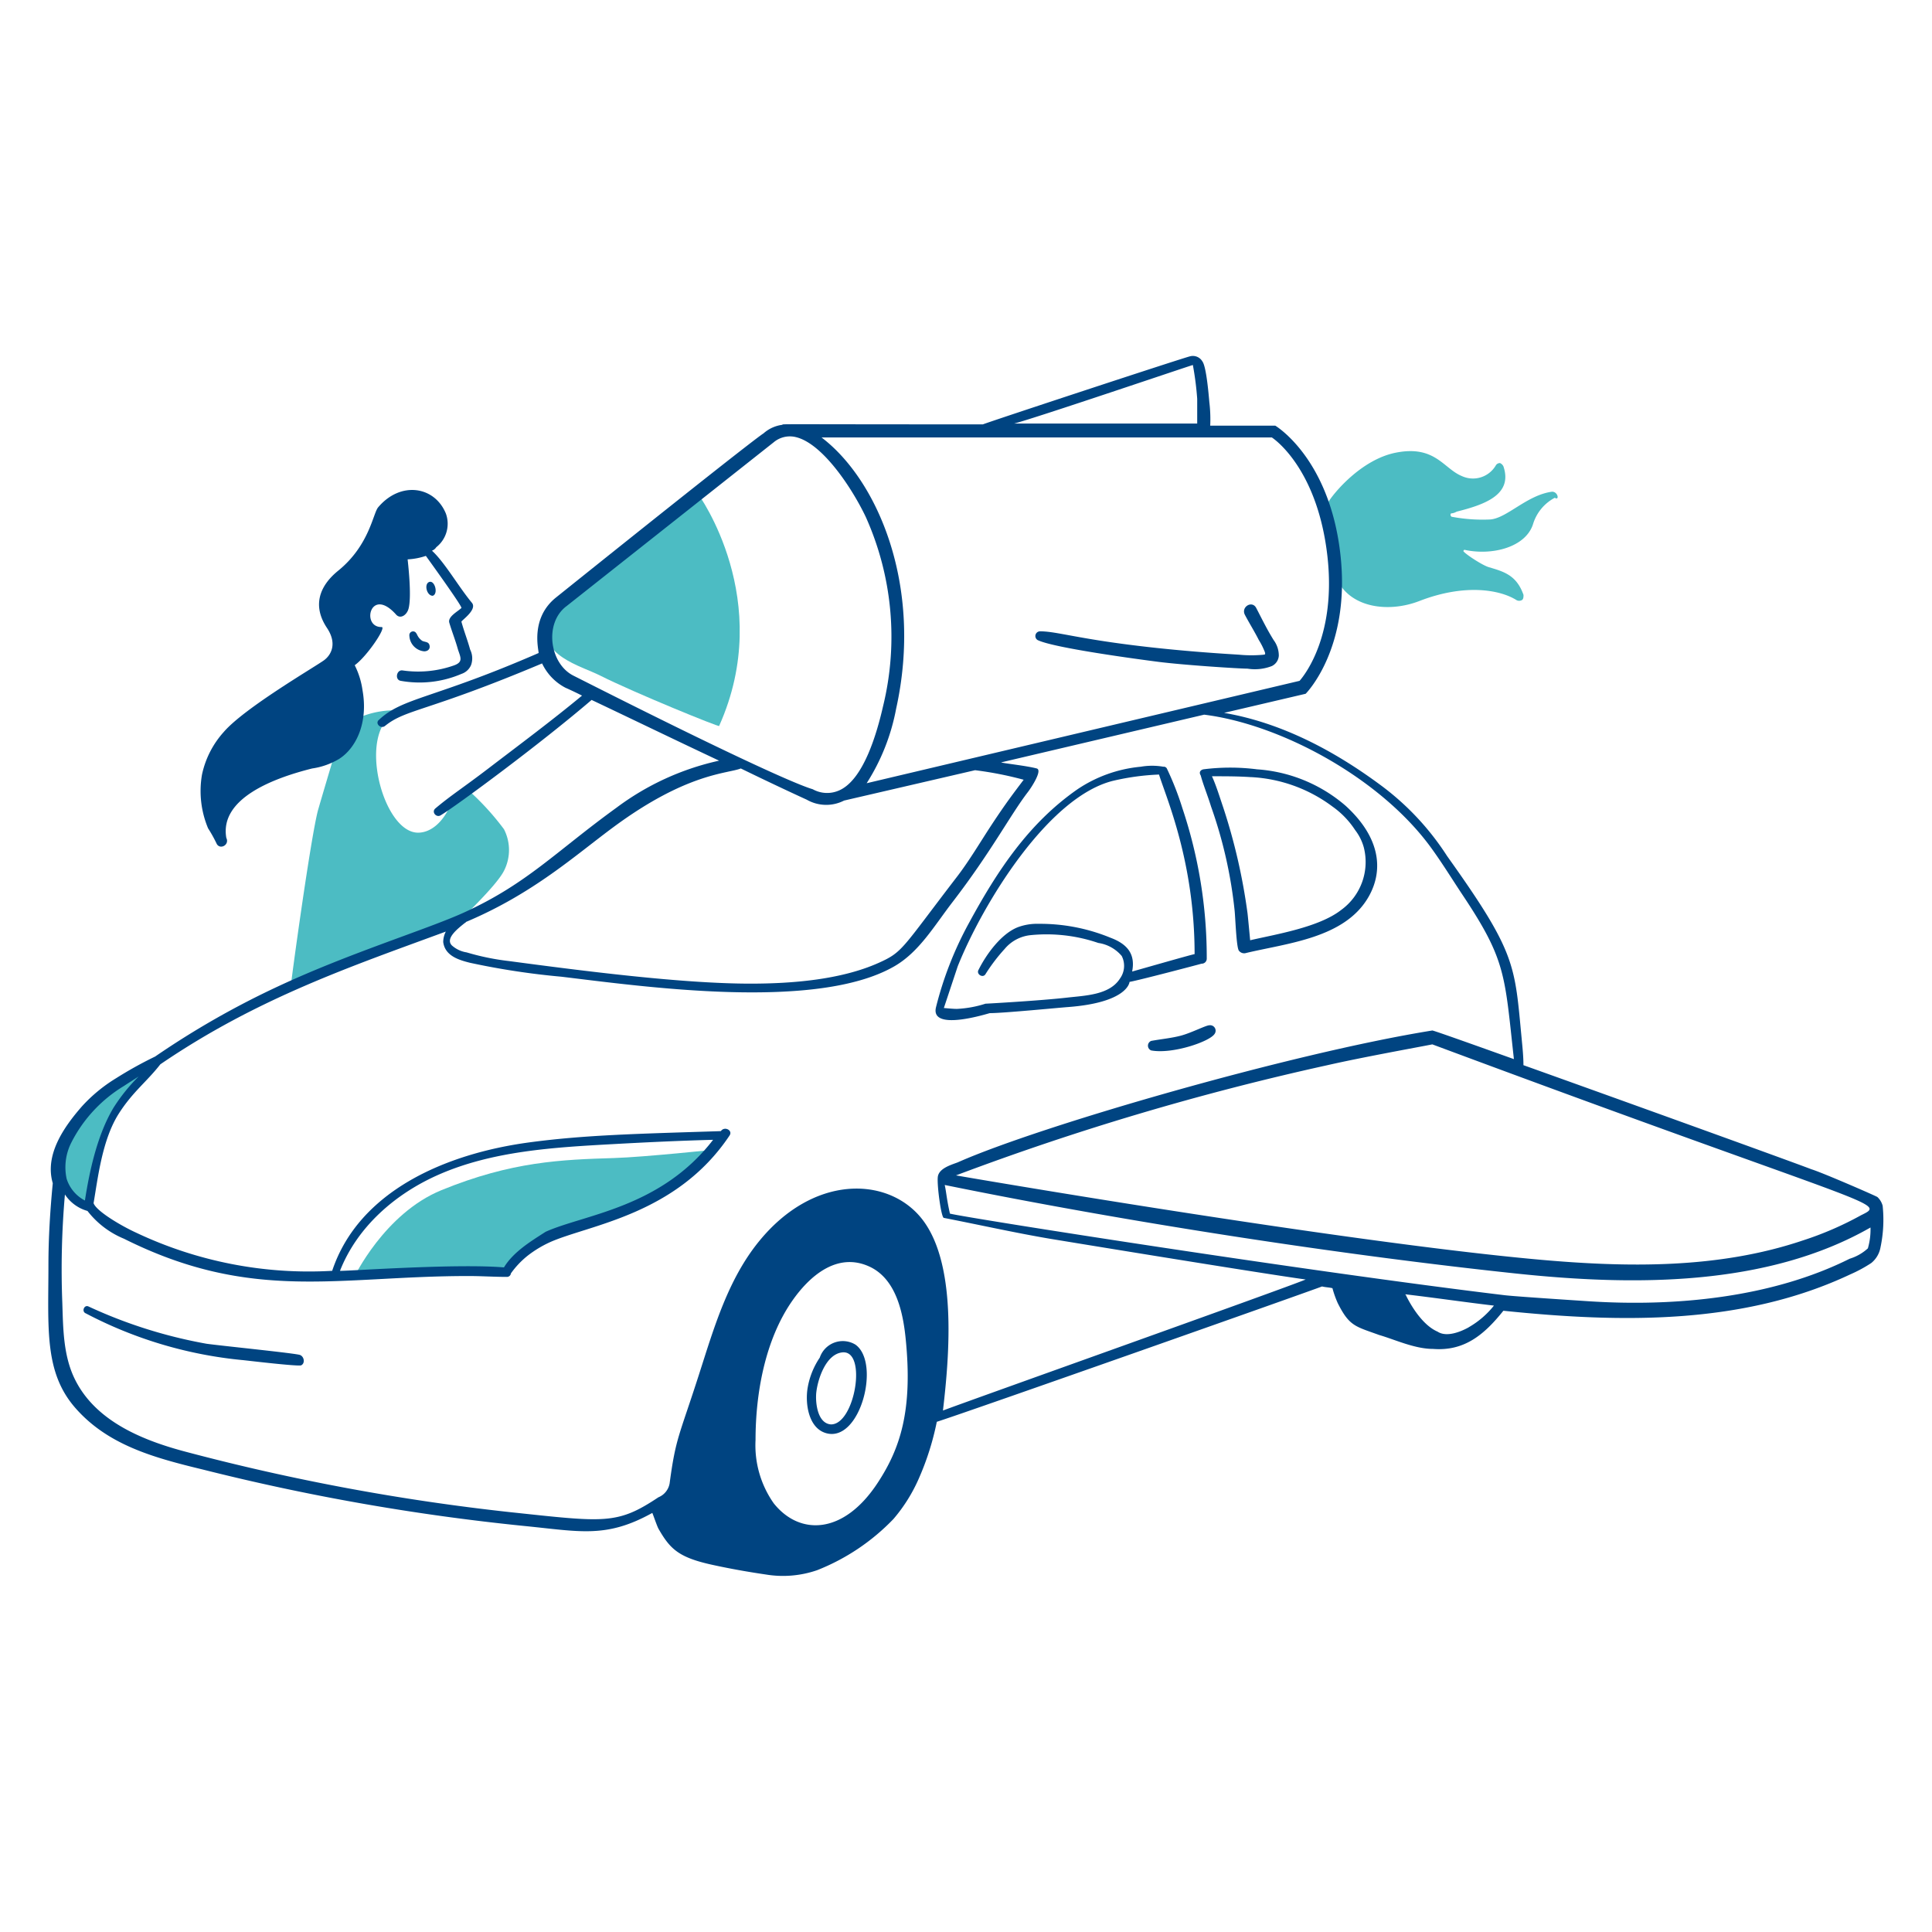
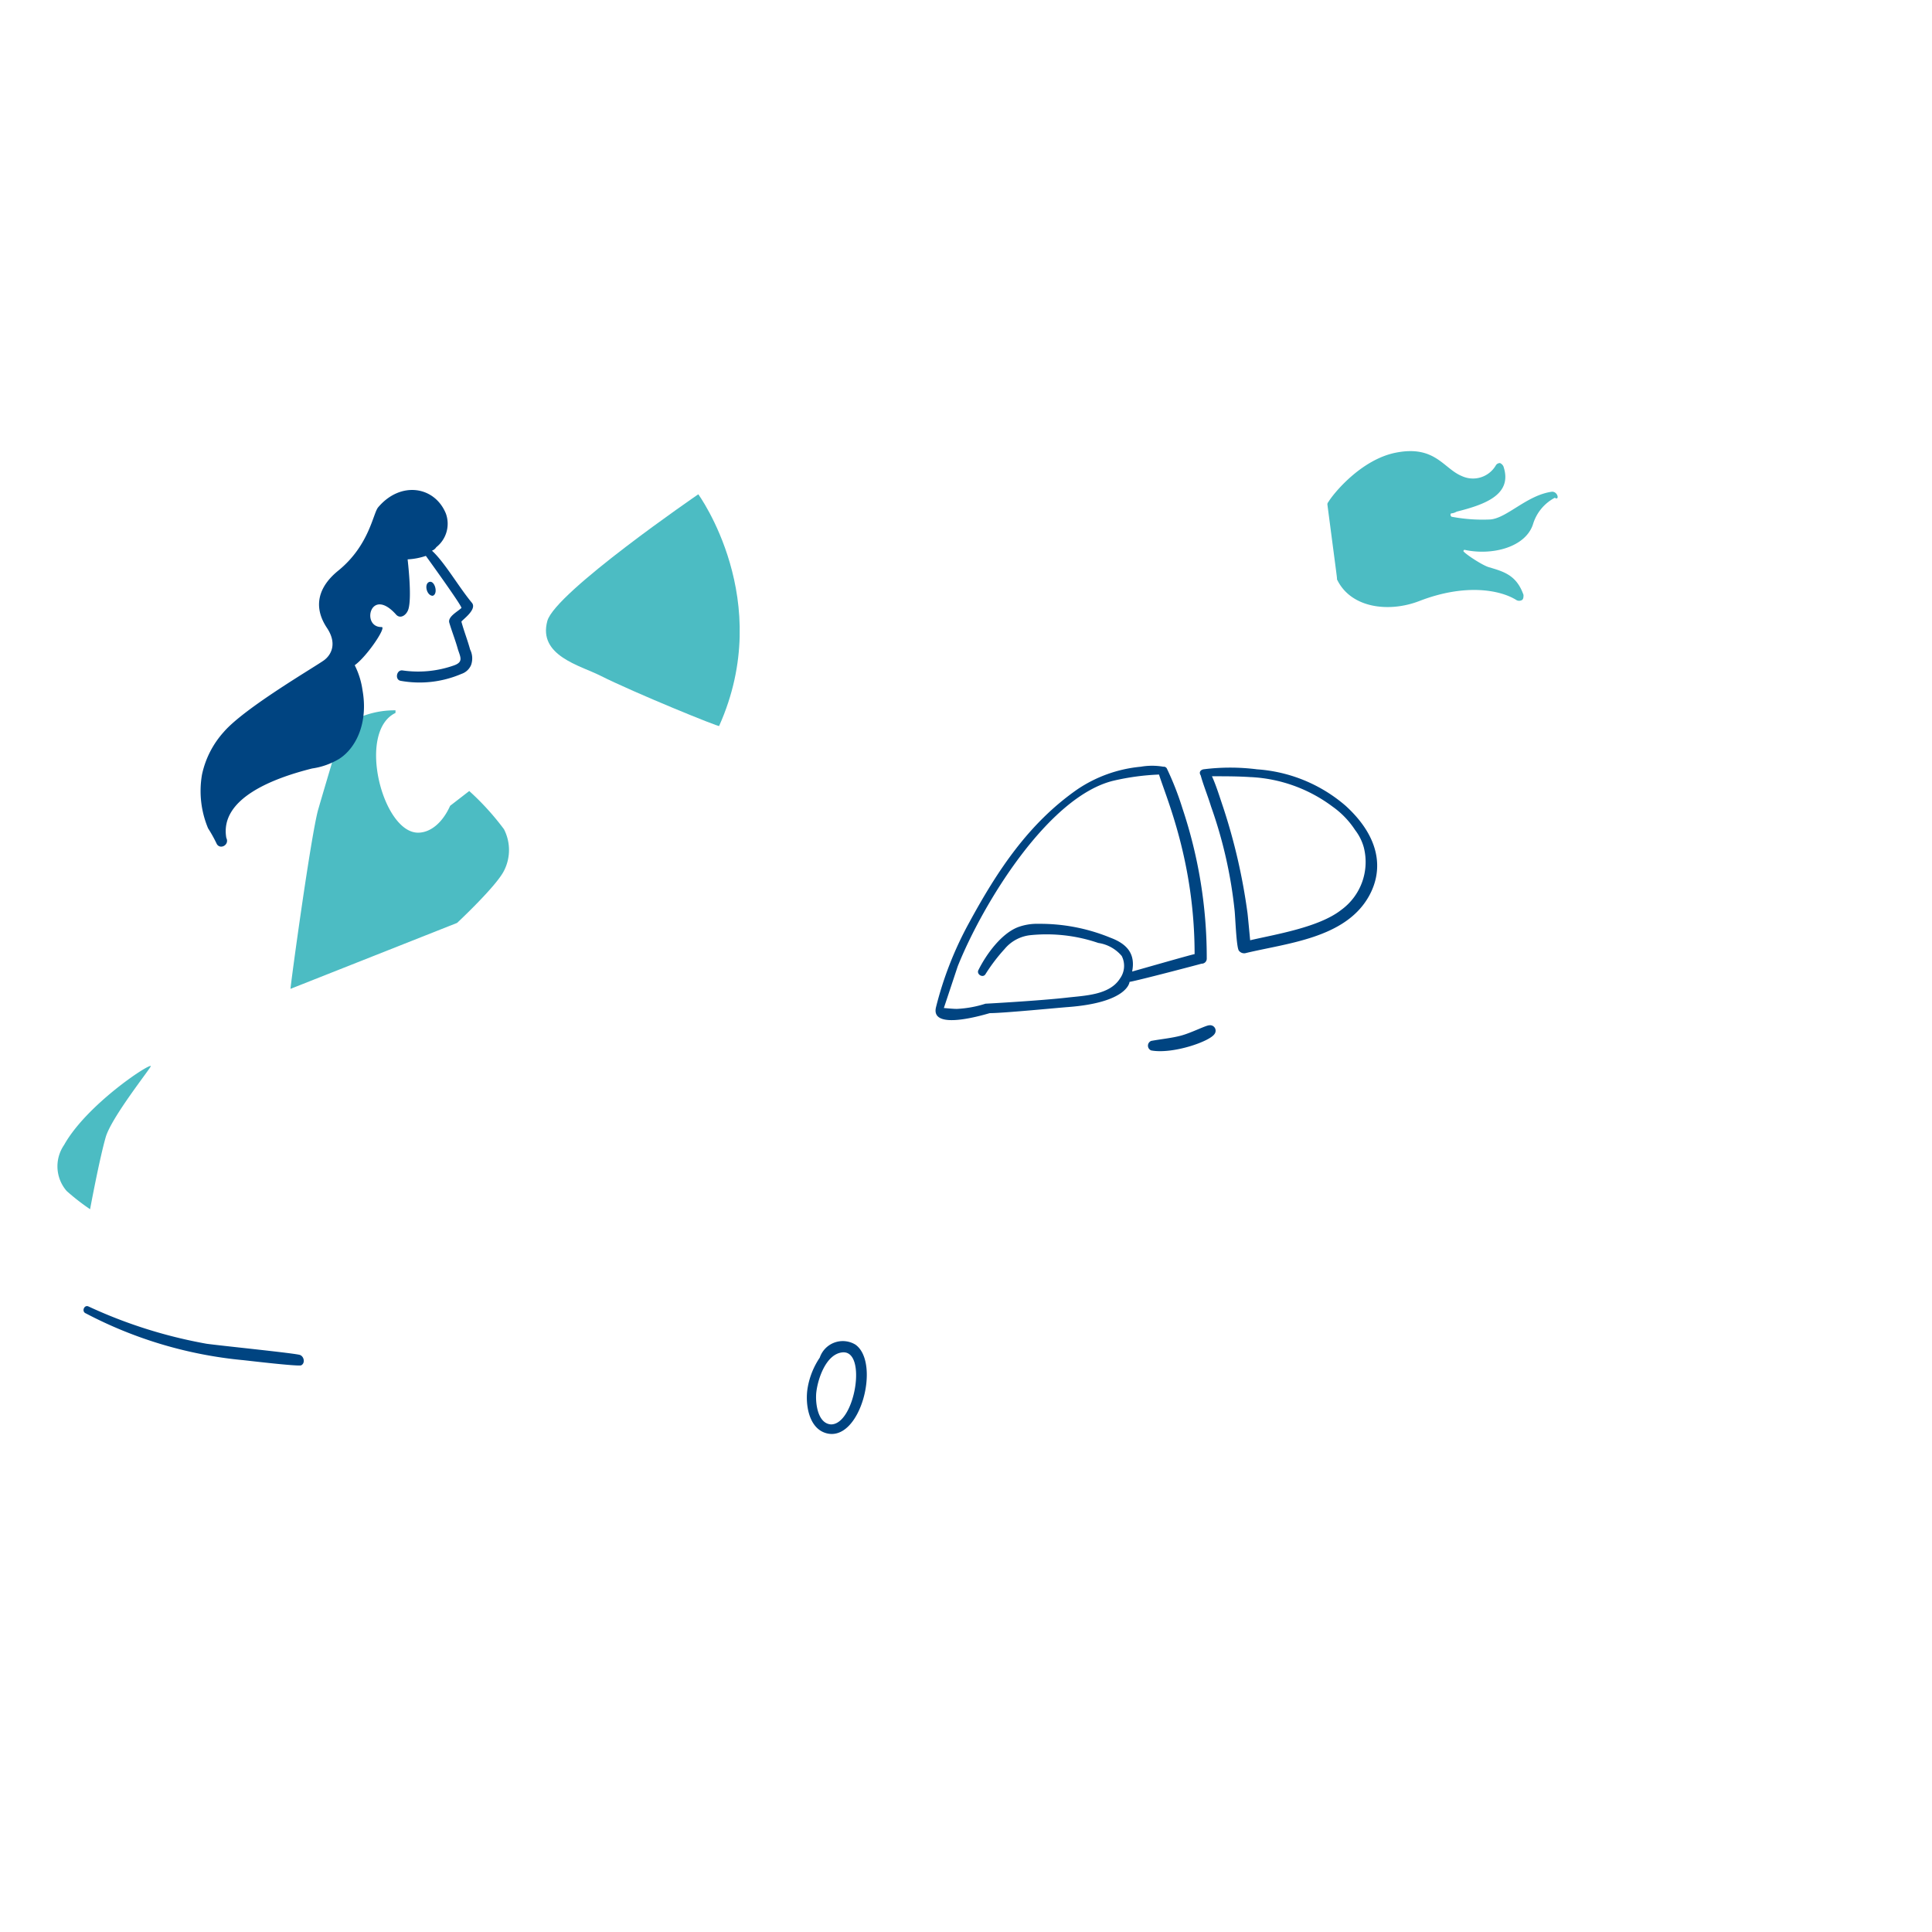
<svg xmlns="http://www.w3.org/2000/svg" viewBox="0 0 200 200" height="200" width="200">
  <path d="M52.169,85.838a27.259,27.259,0,0,0-3.593-3.952L46.6,83.413c-.808,1.8-2.066,2.785-3.323,2.785-3.687,0-6.359-10.471-2.335-12.395v-.27a9.3,9.3,0,0,0-5.479,1.707c0,.089-1.605,5.392-2.515,8.532-.742,2.558-2.874,18.173-2.874,18.593l17.245-6.826s4.042-3.773,4.85-5.389A4.71,4.71,0,0,0,52.169,85.838Z" fill="#4cbcc3" />
  <path d="M160.67,50.9c-2.586.345-4.641,2.716-6.377,2.874a17.163,17.163,0,0,1-3.952-.269c-.206,0-.244-.36-.09-.36a1.292,1.292,0,0,0,.539-.179c2.948-.738,5.817-1.77,4.85-4.671a.7.7,0,0,0-.359-.359.5.5,0,0,0-.45.269,2.741,2.741,0,0,1-3.5,1.078c-1.9-.774-2.764-3.225-6.827-2.425-3.595.707-6.467,4.221-7,5.12a.328.328,0,0,0-.09.269c1.093,8.345.988,7.468.988,7.724,1.426,3,5.39,3.463,8.532,2.246,4.716-1.826,8.354-1.168,10.06-.09a.572.572,0,0,0,.539,0c.18-.09.18-.359.18-.539-.719-2.066-2.067-2.421-3.593-2.874-.785-.233-2.944-1.707-2.6-1.707a.087.087,0,0,1,.09-.089c2.874.628,6.359-.275,7.1-2.695a4.588,4.588,0,0,1,2.245-2.695C161.444,51.864,161.3,50.9,160.67,50.9Z" fill="#4cbcc3" />
-   <path d="M63.576,119.879c-5.479.169-10.6.354-17.874,3.324-5.93,2.421-9.072,9.071-9.072,9.071s13.566-.465,14.731-.269c.99.166,2.155-1.347,2.515-1.707,1.167-1.437,5.846-2.939,9.969-4.311,5.04-1.677,10.419-7.006,10.419-7.006S66.719,119.783,63.576,119.879Z" fill="#4cbcc3" />
  <path d="M15.613,110.359c-.18-.27-6.673,4.027-8.982,8.173a3.894,3.894,0,0,0,.27,4.76,22.958,22.958,0,0,0,2.425,1.887s.95-5.131,1.616-7.455C11.537,115.648,15.7,110.448,15.613,110.359Z" fill="#4cbcc3" />
  <path d="M44.8,61.677c.595-.2.21-1.627-.359-1.437S44.161,61.677,44.8,61.677Z" fill="#004481" />
  <path d="M22.439,87.365c.359.629,1.347.09.988-.629-.71-4.083,4.879-6.182,8.892-7.185a7.494,7.494,0,0,0,2.785-.988c1.729-1.095,3.031-3.7,2.425-7.1a8.272,8.272,0,0,0-.809-2.6c1.258-.9,3.323-3.964,2.785-3.952-2.157.044-1.168-4.312,1.527-1.258.449.449,1.083,0,1.257-.629.371-1.344-.09-5.03-.09-5.119a6.975,6.975,0,0,0,1.886-.36s3.773,5.21,3.683,5.39c-.359.359-1.441.9-1.257,1.526.263.9.628,1.8.9,2.785.269.808.543,1.27-.36,1.617a11.15,11.15,0,0,1-5.389.538c-.63-.075-.807.979-.179,1.078a11,11,0,0,0,6.287-.718,1.635,1.635,0,0,0,.988-.9,2.034,2.034,0,0,0-.09-1.617c-.269-.988-.629-1.886-.9-2.874-.09-.09,1.691-1.244,1.078-1.976C47.5,60.781,46,58.161,44.714,57.007a.9.9,0,0,0,.449-.36,3.092,3.092,0,0,0,.988-3.5c-1.172-2.829-4.689-3.369-7.006-.628-.534.632-.908,3.939-4.131,6.556C32.975,60.727,32.366,62.78,33.846,65c1.078,1.617.444,2.778-.269,3.324-.814.621-8.264,4.94-10.419,7.455a9.56,9.56,0,0,0-2.246,4.4,9.981,9.981,0,0,0,.629,5.568A14.5,14.5,0,0,1,22.439,87.365Z" fill="#004481" />
-   <path d="M43.726,66.348a1.484,1.484,0,0,1-.539-.629,1.056,1.056,0,0,0-.179-.27.388.388,0,0,0-.629.36,1.691,1.691,0,0,0,1.527,1.616c.412,0,.614-.259.572-.548C44.412,66.423,44.078,66.493,43.726,66.348Z" fill="#004481" />
  <path d="M31.062,140.268c-.449-.179-8.179-.951-9.7-1.167a49.744,49.744,0,0,1-12.215-3.863c-.446-.186-.719.539-.269.719a43.8,43.8,0,0,0,16.347,4.85c.9.1,5.389.629,5.928.539C31.6,141.166,31.511,140.448,31.062,140.268Z" fill="#004481" />
  <path d="M102.467,104.88c1.39,0,6.929-.542,8.084-.629,6.114-.461,6.377-2.515,6.377-2.605.905-.151,7.287-1.83,7.455-1.886a.52.52,0,0,0,.539-.539,48.665,48.665,0,0,0-2.515-15.538,30.475,30.475,0,0,0-1.617-4.132.358.358,0,0,0-.359-.18,6.807,6.807,0,0,0-2.335,0,14.063,14.063,0,0,0-6.557,2.336c-5.032,3.5-8.282,8.4-11.227,13.832a36.567,36.567,0,0,0-3.413,8.712C96.23,106.869,102.377,104.88,102.467,104.88Zm-3.323-4.85c2.593-6.483,9.4-17.63,16.167-19.222a25.191,25.191,0,0,1,4.671-.628c.728,2.366,3.683,8.995,3.683,18.592-.18,0-6.108,1.707-6.467,1.8.366-1.831-.528-2.86-2.246-3.5a19.133,19.133,0,0,0-7.455-1.438,5.673,5.673,0,0,0-2.155.36c-1.7.68-3.226,2.769-4.042,4.4-.27.449.449.9.718.449a18.18,18.18,0,0,1,1.976-2.6,4.025,4.025,0,0,1,2.695-1.437,16.568,16.568,0,0,1,7.006.808,3.916,3.916,0,0,1,2.425,1.348,2.243,2.243,0,0,1-.18,2.335c-1.074,1.709-3.6,1.761-5.479,1.976-2.816.322-8.342.629-8.443.629a11.471,11.471,0,0,1-2.964.539c-.449,0-1.257-.09-1.347-.09Z" fill="#004481" />
  <path d="M125.371,83.5A46.618,46.618,0,0,1,127.8,94.191c.085.719.18,3.862.449,4.222a.7.7,0,0,0,.629.269c4.333-1.054,10.4-1.53,12.844-5.928,1.477-2.662,1.214-6.019-2.425-9.341a15.651,15.651,0,0,0-9.162-3.772,21.983,21.983,0,0,0-5.568,0c-.36.09-.449.359-.27.628C124.563,81.257,125.012,82.335,125.371,83.5Zm4.132-3.054a15.367,15.367,0,0,1,8.443,3.054,8.972,8.972,0,0,1,2.335,2.425,5.212,5.212,0,0,1,.9,1.8,6.13,6.13,0,0,1-2.335,6.467c-2.319,1.824-6.855,2.538-9.431,3.144,0-.035-.252-2.67-.27-2.784a60.863,60.863,0,0,0-2.514-10.958c-.366-1.076-.719-2.246-1.168-3.234C126.808,80.359,128.156,80.356,129.5,80.449Z" fill="#004481" />
  <path d="M125.191,106.137c-.359,0-1.889.8-2.964,1.078-.99.259-1.979.342-3.053.539a.53.53,0,0,0,0,.988c2.214.406,6.06-.923,6.556-1.707A.567.567,0,0,0,125.191,106.137Z" fill="#004481" />
-   <path d="M130.042,62.934c-.432-.817-1.6-.1-1.168.719.468.888.988,1.707,1.437,2.6a7.126,7.126,0,0,1,.629,1.257c.073.275,0,.241-.18.27a13.27,13.27,0,0,1-2.425,0c-.209-.031-7.357-.366-14.281-1.437-3.6-.558-5.1-.988-6.377-.988a.488.488,0,0,0-.27.9c1.658.828,10.651,2.018,12.4,2.245,2.631.343,8.472.719,9.341.719a4.826,4.826,0,0,0,2.515-.27,1.275,1.275,0,0,0,.719-1.078,2.692,2.692,0,0,0-.539-1.616C131.119,65.09,130.6,64,130.042,62.934Z" fill="#004481" />
  <path d="M88.546,139.19a2.517,2.517,0,0,0-3.683,1.348,7.988,7.988,0,0,0-1.258,3.143c-.269,1.617.088,4.139,1.887,4.671C89.052,149.405,91.2,141.047,88.546,139.19Zm-2.515,8.264c-1.438-.09-1.638-2.338-1.527-3.324.151-1.35.987-3.956,2.694-4.131C89.793,139.732,88.512,147.454,86.031,147.454Z" fill="#004481" />
  <path d="M72.288,51.168S57.471,61.319,56.66,64.282c-.984,3.594,3.4,4.609,5.479,5.658,3.479,1.755,12.4,5.389,12.305,5.21C80.282,62.126,72.288,51.168,72.288,51.168Z" fill="#4cbcc3" />
-   <path d="M194.891,124.819a1.908,1.908,0,0,0-.539-.9c-.09-.09-5.659-2.515-6.827-2.874-2.335-.9-22.274-8.084-29.819-10.778,0-.9-.094-1.8-.18-2.7-.737-7.721-.535-8.882-7.724-18.951a27.885,27.885,0,0,0-6.916-7.366c-4.807-3.557-10.251-6.434-16.168-7.454l8.443-1.977s4.705-4.674,3.593-14.46c-1.133-9.974-6.736-13.293-6.736-13.293h-6.737a14.806,14.806,0,0,0-.089-2.426c-.061-.66-.3-3.668-.719-4.221a1.14,1.14,0,0,0-1.258-.539c-.546.1-20.794,6.771-21.466,7.051-21.77,0-20.748-.055-20.748.045a3.6,3.6,0,0,0-1.976.9s-.113-.141-21.467,16.976c-2.676,2.145-1.8,5.369-1.8,5.748-10.914,4.757-14.075,4.6-16.527,6.916-.449.359.181.99.629.629,2.18-1.758,4.261-1.416,16.257-6.467A5.481,5.481,0,0,0,58.546,71.2s.629.269,1.707.808c-3.144,2.605-6.432,5.047-9.7,7.545-2.591,1.98-3.9,2.8-5.479,4.132-.439.37.09.988.539.718,1.639-.983,10.264-7.348,15.629-11.946,3.233,1.527,8.622,4.132,13.2,6.287a27.623,27.623,0,0,0-10.6,4.851c-6.331,4.581-9.26,7.879-15.808,10.868-3.794,1.732-11.844,4.187-19.221,7.634a88.526,88.526,0,0,0-12.754,7.276,41.006,41.006,0,0,0-4.042,2.245,16.061,16.061,0,0,0-3.5,2.874c-1.988,2.258-3.9,5.105-3.054,7.994-.269,2.784-.449,5.659-.449,8.443,0,6.552-.463,11.107,2.785,14.82,3.391,3.877,8.2,5.167,13.2,6.377a231.132,231.132,0,0,0,33.233,5.838c5.819.573,8.512,1.309,13.293-1.347.09.18.449,1.258.629,1.617,1.215,2.126,2.09,3,5.658,3.772,1.79.39,3.594.712,5.479.988a10.831,10.831,0,0,0,5.3-.449,22.257,22.257,0,0,0,7.9-5.3,16.691,16.691,0,0,0,2.6-4.132,28.4,28.4,0,0,0,1.886-5.928c3.083-.973,38.831-13.592,39.88-14.012.359.09.718.09,1.078.18a10.2,10.2,0,0,0,.539,1.527c1.213,2.426,1.817,2.416,4.311,3.323,1.554.444,3.645,1.437,5.569,1.437,3.221.248,5.273-1.45,7.275-3.952,12.252,1.268,24.827,1.467,35.927-3.772a14.263,14.263,0,0,0,2.156-1.168,2.678,2.678,0,0,0,.954-1.608A13.873,13.873,0,0,0,194.891,124.819Zm-2.246.988a34.038,34.038,0,0,1-6.018,2.605c-8.774,2.959-18.235,2.8-27.394,1.976-20.48-1.851-60.082-8.671-60.269-8.712a279.809,279.809,0,0,1,38.443-11.407c3.617-.825,9.462-1.875,10.868-2.156C194.559,125.356,195.4,124.431,192.645,125.807ZM58.636,62.755,80.1,45.779a2.6,2.6,0,0,1,2.245-.539c2.785.624,5.858,5.29,7.275,8.264a30.279,30.279,0,0,1,1.8,19.58c-.617,2.7-1.976,7.545-4.491,8.712a3.061,3.061,0,0,1-2.785-.089c-.179-.09-2.17-.319-24.79-11.767C56.875,68.686,56.322,64.491,58.636,62.755Zm75.9,7.724-44.82,10.6a21.738,21.738,0,0,0,3.054-7.725c2.794-12.64-1.877-23.632-7.724-28.068h46.615c.809.539,4.785,3.825,5.749,12.26C138.332,65.637,135.161,69.761,134.533,70.479ZM123.485,37.785a31.691,31.691,0,0,1,.449,3.5v2.56H104.982C107.043,43.333,123.383,37.785,123.485,37.785ZM63.576,85.569c7.579-5.585,11.738-5.468,13.113-6.018,3.863,1.886,6.827,3.233,6.827,3.233a4.053,4.053,0,0,0,3.862.09l13.562-3.143a36.587,36.587,0,0,1,5.03.988c-1.019,1.358-1.776,2.32-3.323,4.67-1.178,1.79-2.3,3.708-3.593,5.389-5.74,7.475-5.572,7.763-8.083,8.892-3.907,1.756-8.989,2.156-13.293,2.156-7.052,0-17.212-1.3-24.97-2.335a25.434,25.434,0,0,1-4.4-.9,2.969,2.969,0,0,1-1.527-.718c-.709-.71.566-1.711,1.347-2.335a.088.088,0,0,0,.09-.09C55.225,92.5,59.594,88.5,63.576,85.569Zm-56.137,32.6a14.533,14.533,0,0,1,5.39-5.749c.538-.359.988-.628,1.526-.988a18.722,18.722,0,0,0-2.6,3.234c-1.652,2.749-2.478,6.451-2.964,9.611A3.841,3.841,0,0,1,6.9,122.035,5.642,5.642,0,0,1,7.439,118.173ZM80.1,155.627a10.437,10.437,0,0,1-1.887-6.557c0-4.847.99-10.352,3.773-14.371,1.8-2.6,4.665-5.108,7.994-3.592,2.78,1.266,3.5,4.761,3.772,7.455.761,7.48-.581,11.4-2.874,14.909C87.323,158.919,82.76,158.961,80.1,155.627Zm17.514-9.61c.677-5.755,1.5-15.467-2.335-20.03-3.518-4.18-11.084-4.388-16.706,2.515-3.225,3.959-4.669,8.982-6.2,13.742-2.087,6.5-2.415,6.55-3.054,11.317A1.906,1.906,0,0,1,68.157,155c-4.306,2.871-5.553,2.576-15.449,1.527a226.518,226.518,0,0,1-33.323-6.2c-4.489-1.173-9.518-3.145-11.676-7.635-1.166-2.426-1.172-5.209-1.258-7.814a88.777,88.777,0,0,1,.27-11.227,4.112,4.112,0,0,0,2.335,1.706,9.215,9.215,0,0,0,3.773,2.874c13.256,6.629,22.16,3.863,35.658,3.863,1.347,0,2.6.089,3.952.089a.411.411,0,0,0,.449-.359,8.956,8.956,0,0,1,1.8-1.886,11.582,11.582,0,0,1,2.245-1.347c4.007-1.792,13.1-2.812,18.593-11.048.359-.539-.539-.988-.9-.449-8.5.273-14.063.387-19.85,1.168-8.628,1.164-17.63,5.016-20.389,13.293a41.787,41.787,0,0,1-20.3-3.952c-1.608-.737-4.132-2.246-4.4-3.054.437-2.515.873-6.53,2.6-9.251,1.443-2.269,2.908-3.316,4.311-5.12C26.684,103.293,36.49,100,46.151,96.437a2.4,2.4,0,0,0-.269,1.077c.179,1.438,1.621,1.868,2.784,2.156a77.676,77.676,0,0,0,9.431,1.437c8.569,1.025,26.434,3.576,34.49-1.078,2.561-1.479,4.1-4.149,6.018-6.646,4.009-5.207,6-9.051,7.814-11.407.351-.456,1.53-2.256.9-2.425-1.074-.288-3.5-.539-3.683-.629l21.018-4.94c7.878.985,18.256,6.536,23.532,13.832,1.169,1.616,2.156,3.233,3.233,4.85,4.518,6.777,4.333,8.277,5.3,16.976-.185-.062-8.248-2.964-8.443-2.964-14.537,2.335-40.663,9.889-49.131,13.652-.718.27-1.976.629-2.066,1.527s.36,4.222.629,4.222c3.683.718,7.275,1.527,10.958,2.155,0,0,21.287,3.5,26.5,4.222C132.833,133.424,100.147,145.053,97.617,146.017ZM52.169,131.2c-4.9-.408-15.778.36-16.976.36,1.8-4.581,5.745-8,10.24-9.97C51,119.15,57.287,118.779,63.4,118.442c3.5-.193,7.006-.359,10.419-.449-5.427,7.055-13.342,7.724-17.335,9.521C54.953,128.5,53.157,129.58,52.169,131.2Zm99.878,6.2c-.91.508-2.339,1.045-3.233.449-1.387-.594-2.555-2.324-3.234-3.682,0-.09-.09-.09-.09-.18,3.054.359,6.108.808,9.162,1.168A9.108,9.108,0,0,1,152.047,137.394Zm41.317-8.173a4.942,4.942,0,0,1-1.887,1.077c-8.064,4.033-18.076,4.987-27.035,4.4-7.576-.494-8.42-.593-8.712-.628-20.354-2.449-55.562-7.985-57.394-8.443-.36-1.617-.36-2.156-.539-2.964,20.224,4.119,42.231,7.374,59.1,9.161,12.125,1.285,25.964,1.4,36.736-4.76A6.991,6.991,0,0,1,193.364,129.221Z" fill="#004481" />
</svg>